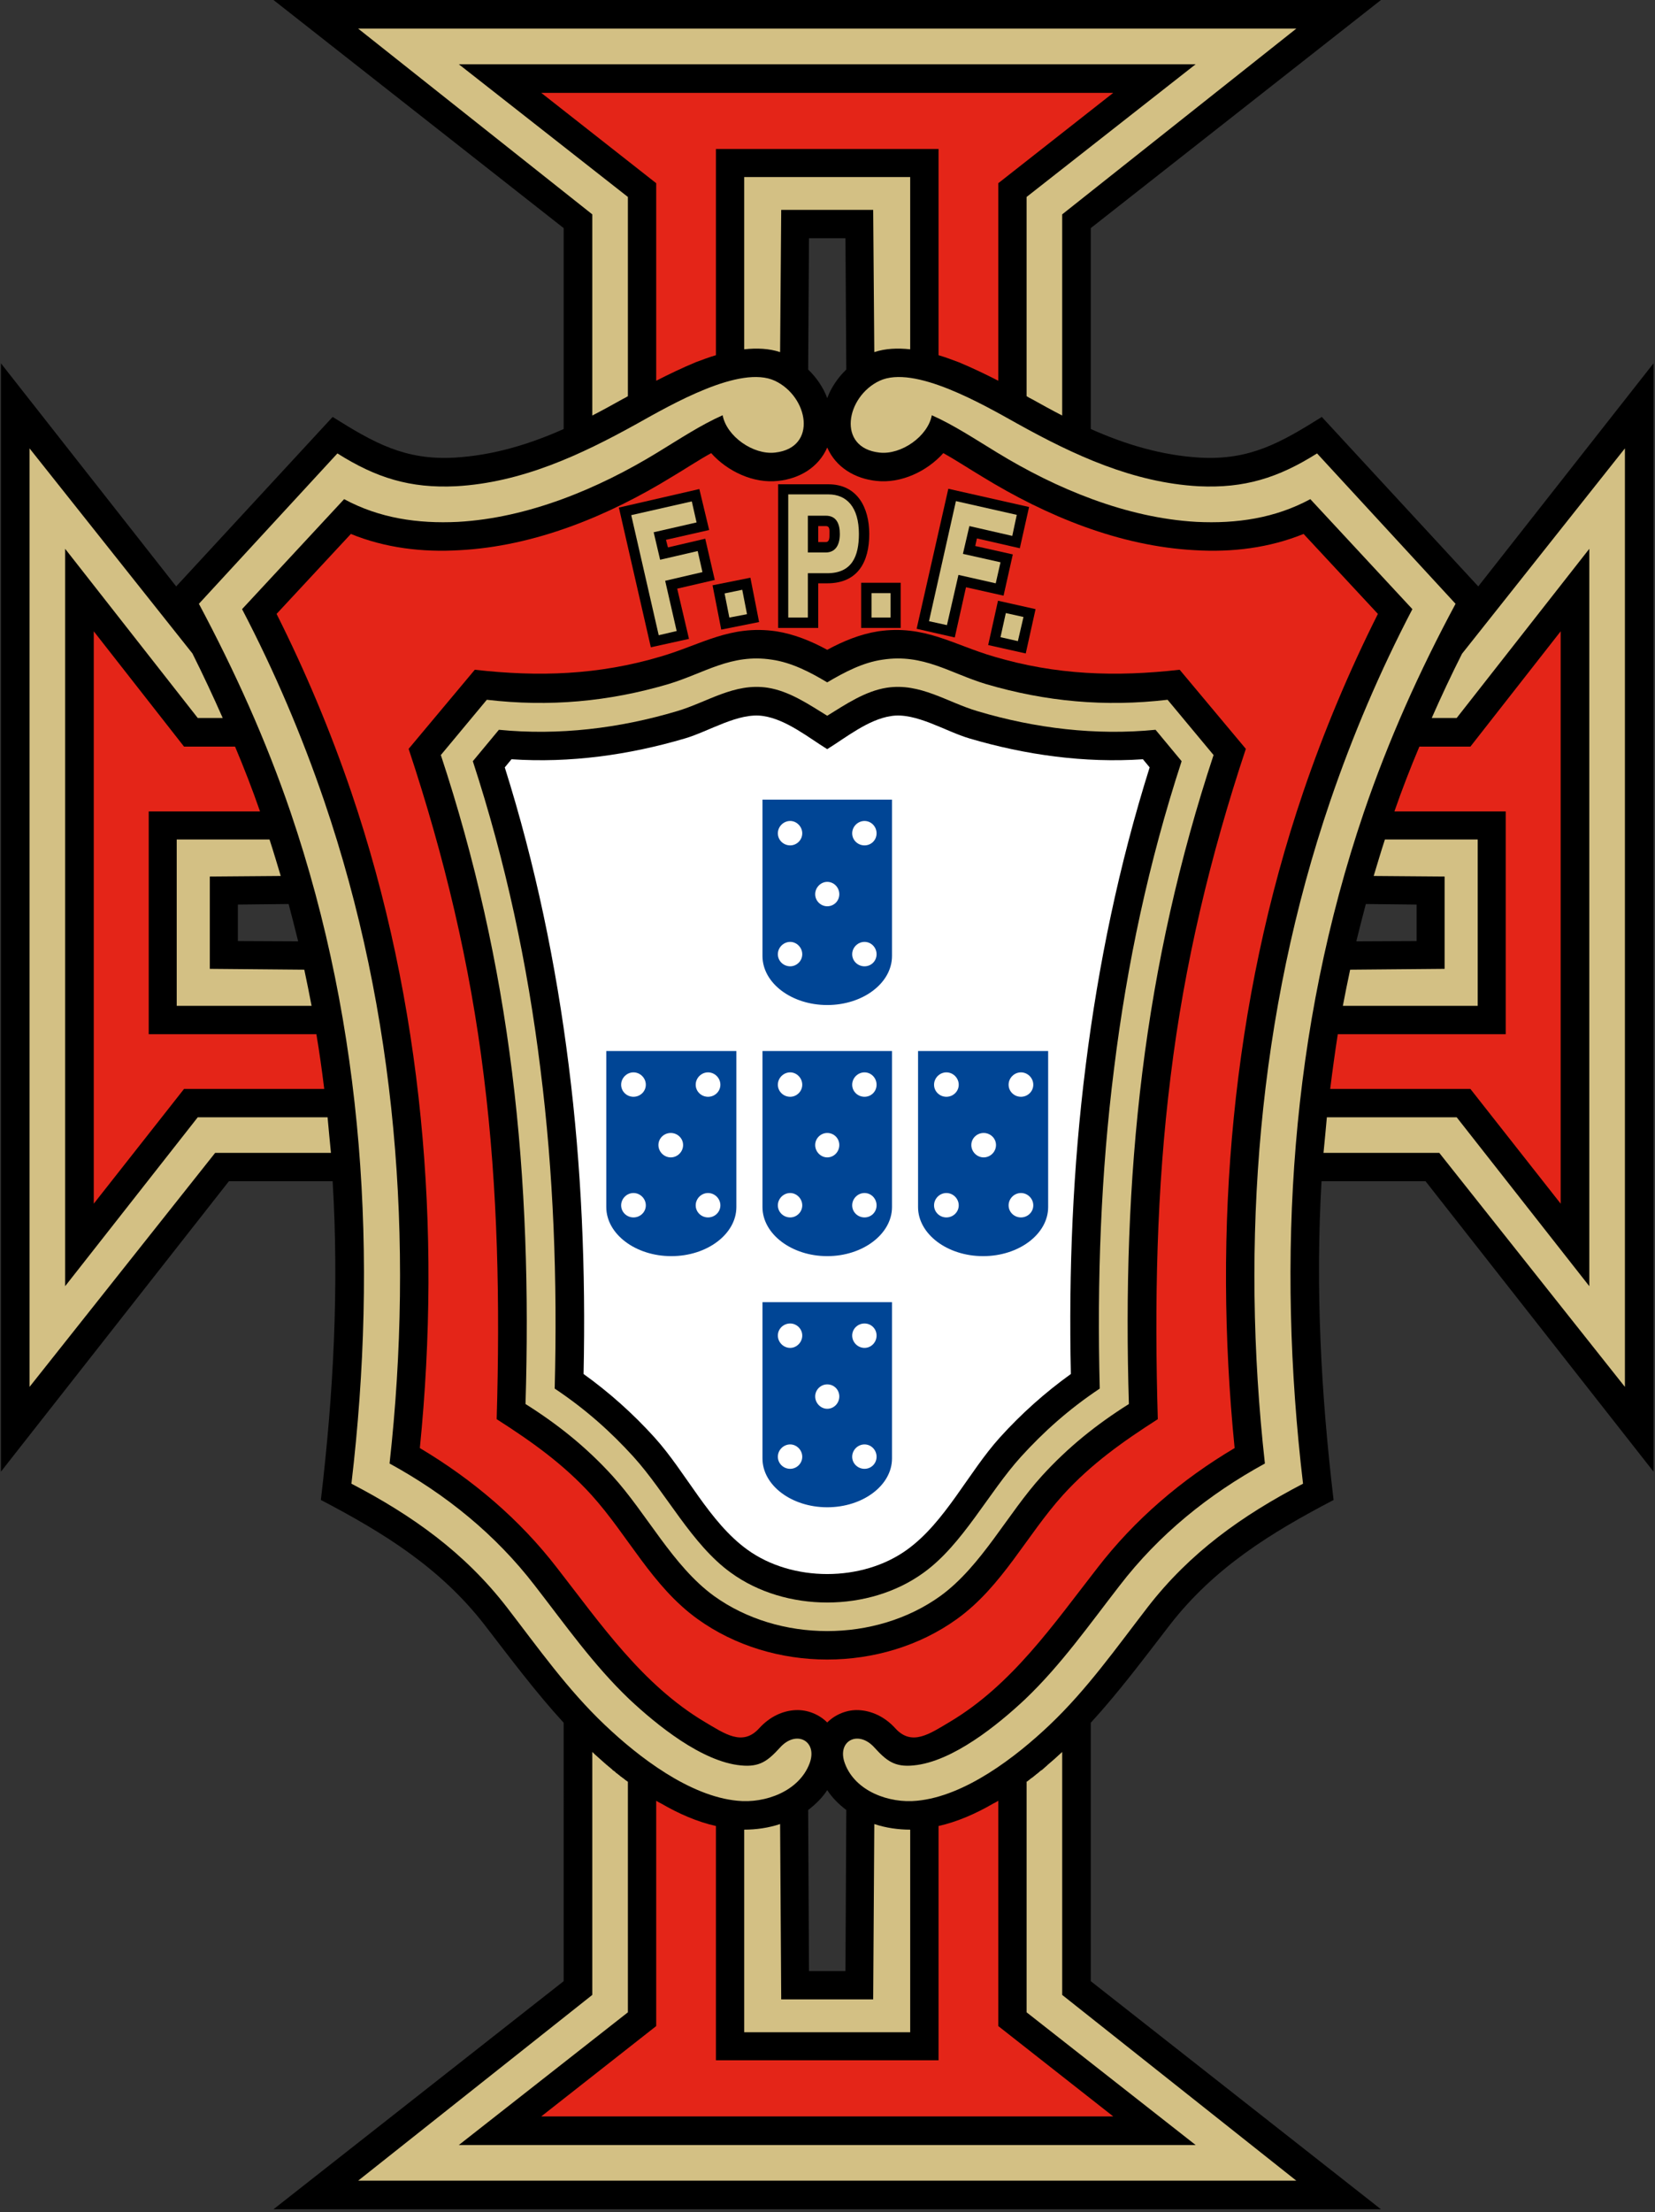
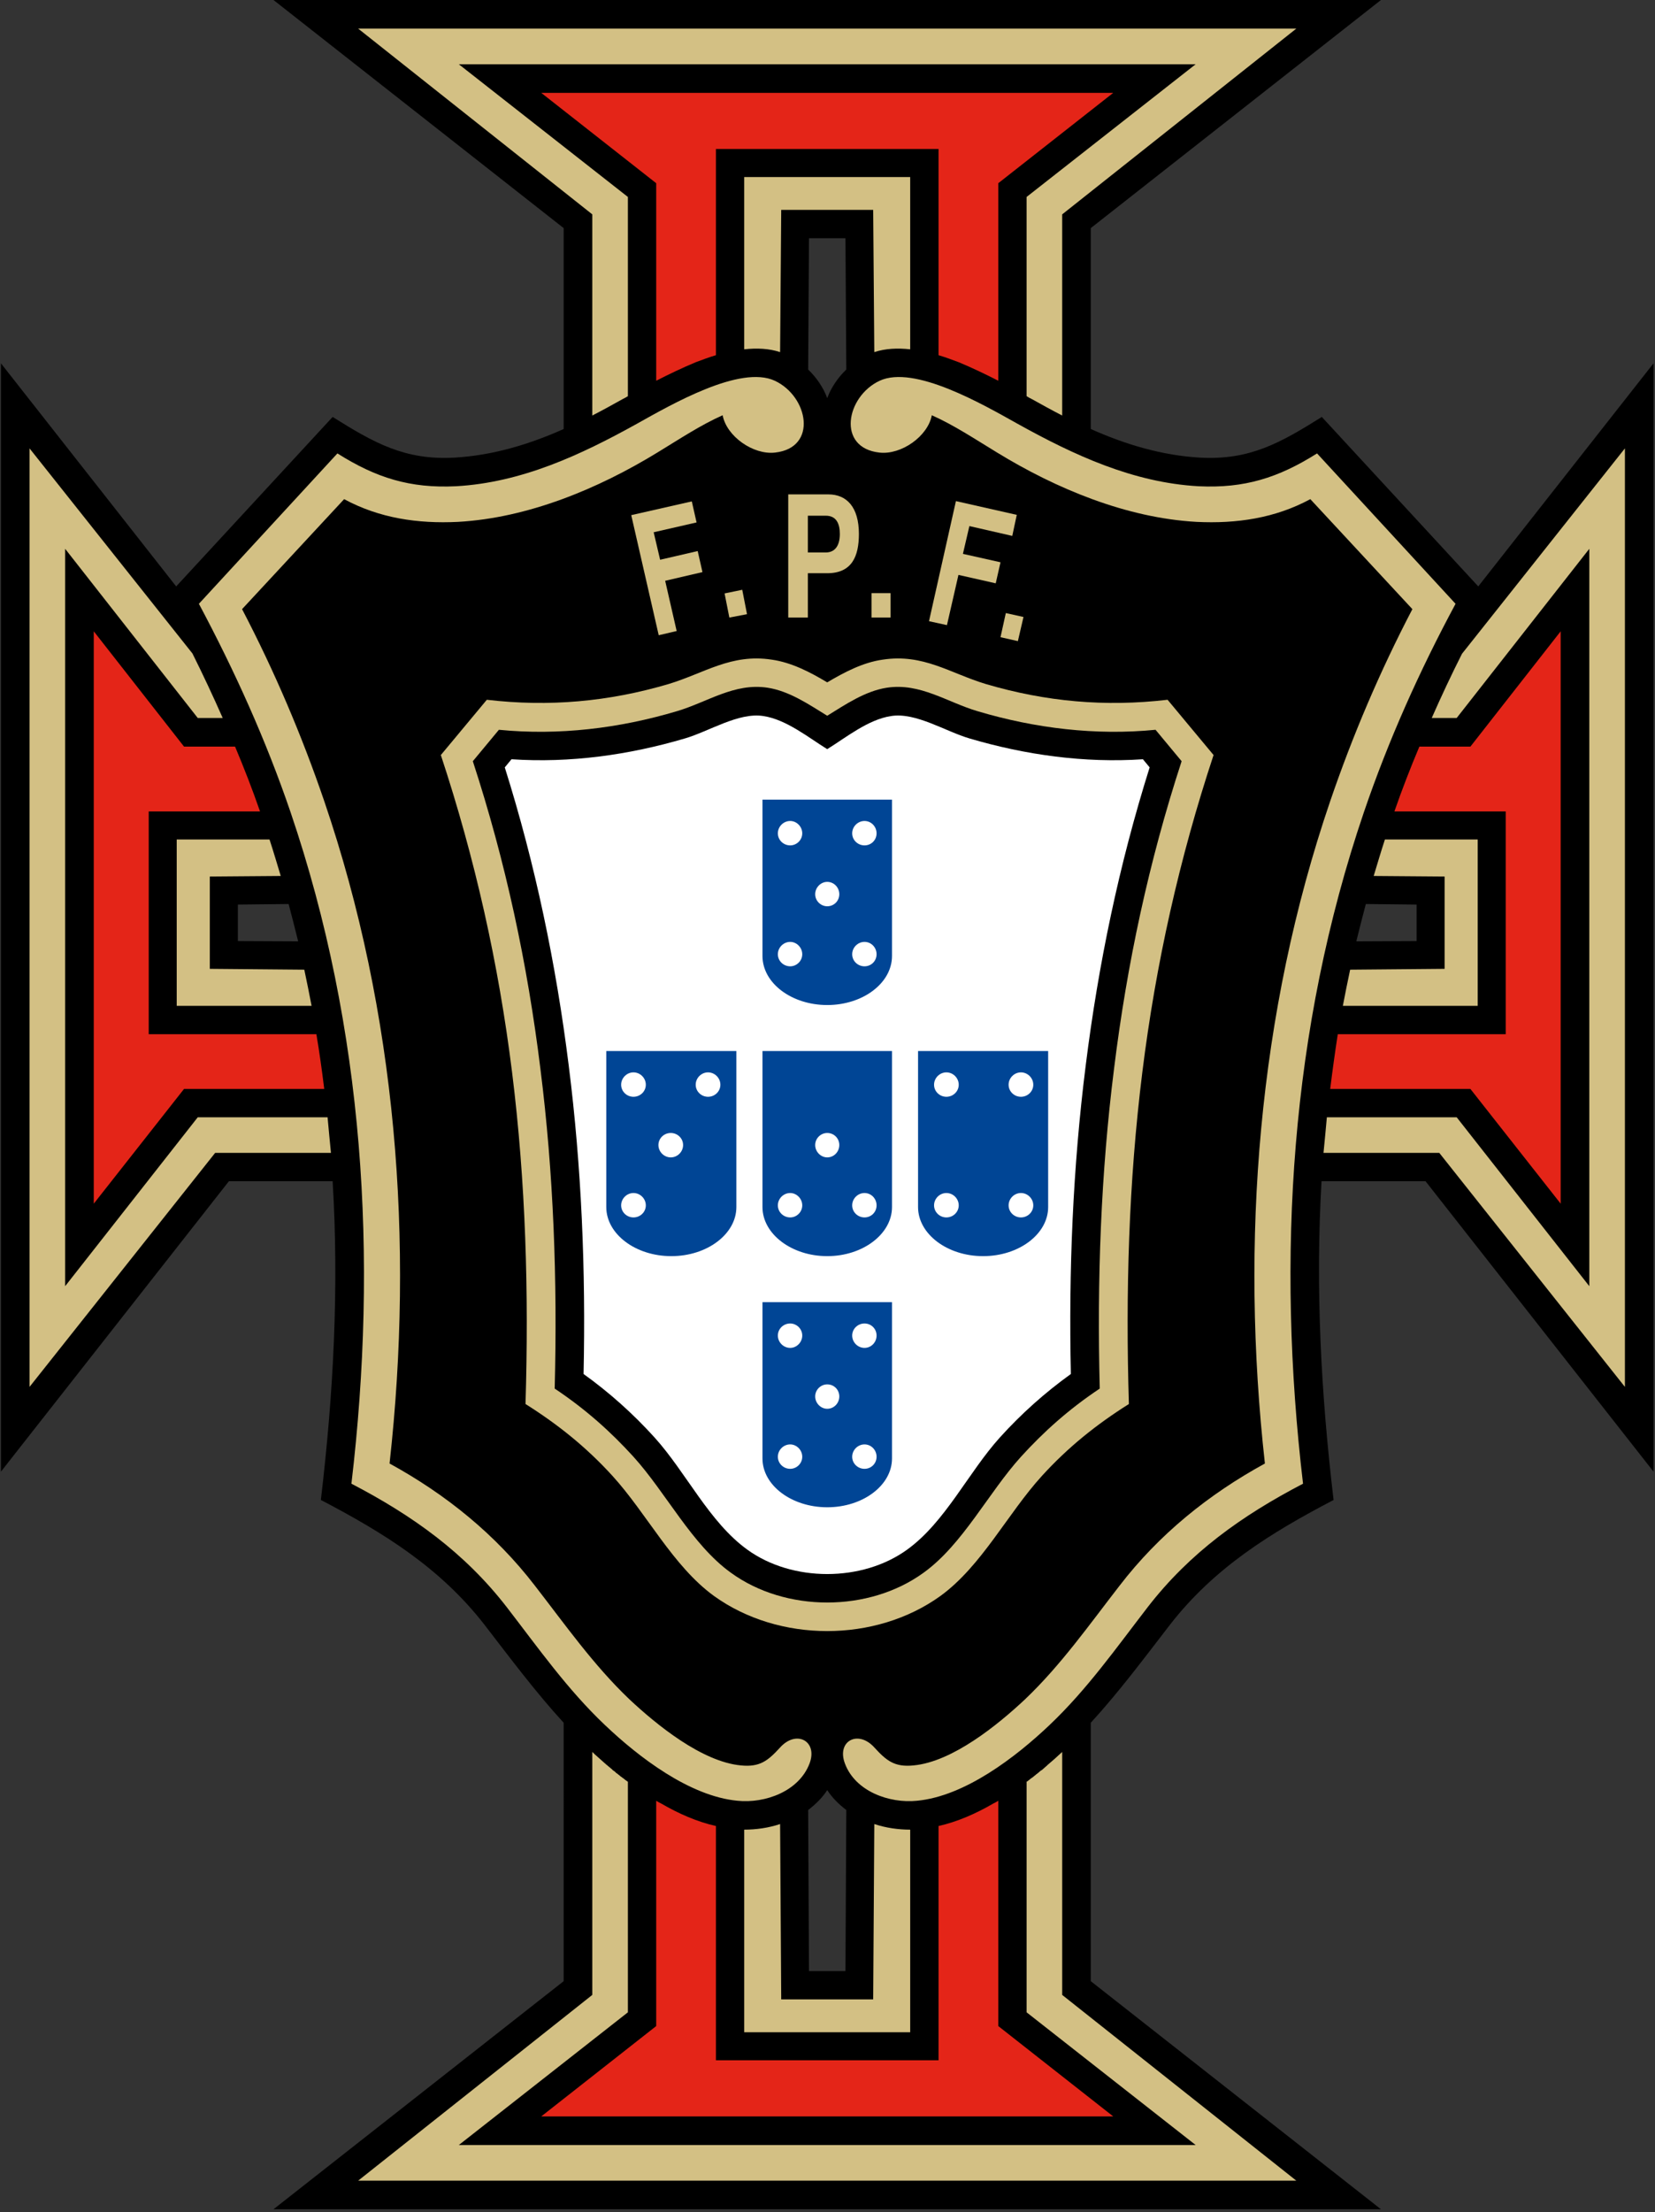
<svg xmlns="http://www.w3.org/2000/svg" fill="none" height="366" viewBox="0 0 274 366" width="274">
  <rect x="0" y="0" width="274" height="366" fill="#333333" stroke="none" />
  <clipPath id="a">
    <path d="m.156 0h273.595v365.504h-273.595z" />
  </clipPath>
  <g clip-path="url(#a)">
    <path d="m93.32 285.014c-4.688-5.107-8.866-10.723-13.137-16.247-7.334-9.423-16.665-15.179-27.062-20.61 2.089-17.593 3.017-35.093 1.95-52.732h-17.175l-37.739 48.043v-183.355l29.012 36.903 25.902-28.037c6.824 4.271 11.93 7.195 20.192 6.731 6.313-.371 12.348-2.182 18.057-4.735v-33.236l-48.044-37.739h183.355l-48.043 37.739v33.236c5.709 2.553 11.744 4.363 18.057 4.735 8.262.464 13.368-2.46 20.192-6.731l25.902 28.037 29.012-36.903v183.355l-37.739-48.043h-17.222c-1.021 17.639-.092 35.139 1.996 52.732-10.397 5.431-19.728 11.187-27.062 20.61-4.27 5.524-8.448 11.14-13.136 16.247v42.752l48.043 37.738h-183.355l48.044-37.738zm46.791 14.436c-1.207-.928-2.321-1.996-3.156-3.296-.836 1.3-1.95 2.368-3.157 3.296l.139 26.645h6.035zm-6.313-238.316c1.393 1.346 2.507 2.971 3.157 4.735.649-1.764 1.763-3.389 3.156-4.735l-.139-21.724h-6.035zm92.328 88.429c-.557 2.088-1.068 4.131-1.579 6.173l9.981-.046v-6.035zm-176.764 6.173c-.511-2.042-1.021-4.085-1.578-6.173l-8.402.092v6.035z" fill="#000" />
    <path d="m150.691 302.699c-1.95 0-3.992-.279-5.942-.928l-.185 29.011h-15.226l-.185-29.011c-1.95.649-3.992.928-5.942.928v33.515h27.48z" fill="#d3c084" />
    <path d="m229.283 138.886c-.65 1.996-1.253 4.038-1.857 6.034l11.744.093v15.272l-15.643.139c-.418 1.996-.835 3.992-1.207 5.988h22.328v-27.526z" fill="#d3c084" />
    <path d="m234.988 123.522c-1.486 3.527-2.878 7.102-4.131 10.722h18.428v36.857h-27.805c-.464 3.018-.882 6.035-1.253 9.052h23.209l14.947 18.985v-94.695l-14.947 19.079z" fill="#e42518" />
    <path d="m242.048 108.157c-1.764 3.481-3.435 7.055-5.013 10.63h4.131l21.957-27.991v121.989l-21.957-27.944h-21.492c-.093.975-.185 1.996-.278 3.017-.093.929-.186 1.903-.279 2.878h19.171l30.73 38.714v-155.272z" fill="#d3c084" />
    <path d="m123.211 57.791c2.089-.232 4.131-.139 5.942.464l.185-23.535h15.226l.185 23.535c1.811-.604 3.853-.696 5.942-.464v-28.501h-27.48z" fill="#d3c084" />
    <path d="m108.641 62.99c2.089-1.068 4.317-2.135 6.545-3.064 1.114-.418 2.228-.836 3.343-1.16v-34.118h36.856v34.118c1.114.325 2.228.743 3.342 1.16 2.229.928 4.457 1.996 6.546 3.064v-32.679l19.031-14.947h-94.695l19.032 14.947z" fill="#e42518" />
    <path d="m98.057 68.746c1.718-.882 3.388-1.81 5.06-2.739.278-.139.557-.279.835-.464v-32.958l-27.991-21.956h121.99l-27.991 21.956v32.958c.279.186.557.325.836.464 1.671.928 3.342 1.857 5.059 2.739v-33.282l38.76-30.73h-155.318l38.76 30.73z" fill="#d3c084" />
    <path d="m51.585 166.412c-.371-1.996-.789-3.992-1.207-5.988l-15.643-.139v-15.272l11.744-.093c-.603-1.996-1.207-4.038-1.857-6.034h-15.365v27.526z" fill="#d3c084" />
    <path d="m53.68 180.153c-.371-3.017-.789-6.034-1.3-9.052h-27.759v-36.857h18.428c-1.253-3.62-2.646-7.195-4.131-10.722h-8.448l-14.947-19.079v94.695l14.947-18.985z" fill="#e42518" />
    <path d="m54.791 190.736c-.093-.975-.186-1.949-.279-2.878-.093-1.021-.186-2.042-.279-3.017h-21.492l-21.956 27.944v-121.989l21.956 27.991h4.131c-1.578-3.575-3.249-7.149-5.013-10.677l-26.97-33.932v155.272l30.729-38.714z" fill="#d3c084" />
-     <path d="m136.956 74.038c-1.439 3.296-4.595 5.152-8.123 5.524-4.085.464-8.402-1.578-11.094-4.596-2.182 1.207-4.271 2.599-6.453 3.899-10.583 6.499-22.745 11.512-35.232 12.162-6.081.371-12.301-.371-17.964-2.692l-12.301 13.23c4.781 9.516 8.912 19.356 12.348 29.429 5.942 17.454 9.702 35.604 11.512 53.893 1.81 18.196 1.671 36.578-.139 54.682 8.727 5.199 16.525 11.79 22.745 19.867 7.195 9.238 14.111 19.311 24.416 25.438 3.296 1.95 6.267 4.085 9.005 1.068 1.811-1.997 3.992-2.925 6.035-3.018 1.95-.093 3.899.697 5.245 2.043 1.346-1.346 3.296-2.136 5.199-2.043 2.043.093 4.271 1.021 6.081 3.018 2.739 3.017 5.71.882 9.005-1.068 10.306-6.127 17.176-16.154 24.417-25.438 6.22-8.077 13.972-14.668 22.745-19.867-1.81-18.104-1.949-36.486-.139-54.682 1.81-18.289 5.57-36.439 11.512-53.893 3.435-10.073 7.566-19.913 12.348-29.429l-12.302-13.23c-5.709 2.321-11.883 3.064-17.964 2.692-12.487-.65-24.648-5.663-35.232-12.162-2.182-1.3-4.27-2.692-6.452-3.899-2.692 3.017-7.009 5.06-11.094 4.596-3.528-.371-6.685-2.228-8.124-5.524zm0 33.468c2.646-1.439 5.478-2.599 8.449-3.063 7.612-1.114 12.44 2.228 19.124 4.177 10.305 3.064 20.193 3.389 30.776 2.182l10.955 13.09c-5.895 17.732-10.166 35.557-12.44 54.079-2.368 18.892-2.693 37.785-2.136 56.817-5.802 3.713-11.047 7.427-15.689 12.533-6.081 6.731-10.027 15.086-17.547 20.517-12.44 8.959-30.543 8.959-42.984 0-7.52-5.431-11.465-13.786-17.546-20.517-4.642-5.106-9.887-8.82-15.69-12.533.557-19.032.232-37.925-2.135-56.817-2.275-18.522-6.545-36.347-12.44-54.079l10.955-13.09c10.584 1.207 20.471.882 30.776-2.182 6.685-1.949 11.512-5.291 19.125-4.177 2.971.464 5.802 1.624 8.448 3.063z" fill="#e42518" />
    <path d="m103.952 294.761c-.046 0-.093-.046-.093-.046-.139-.093-.232-.186-.325-.232-.093-.093-.185-.14-.278-.232-.093-.047-.186-.14-.325-.232-.047-.047-.093-.093-.139-.093-.093-.093-.232-.186-.325-.279-.093-.046-.14-.093-.232-.185-.093-.047-.186-.14-.279-.186-.046-.093-.139-.139-.232-.232-.093-.047-.186-.14-.279-.186-.092-.093-.139-.186-.232-.232-.046-.046-.092-.046-.092-.093-.047 0-.093-.046-.093-.093-.047 0-.047 0-.047 0-.093-.093-.232-.185-.325-.278-.046-.047-.092-.047-.092-.093-.14-.093-.279-.186-.372-.325-.046 0-.093-.046-.093-.046-.046-.047-.046-.093-.093-.093-.649-.604-1.346-1.161-1.949-1.764v40.199l-38.76 30.729h155.318l-38.76-30.729v-40.199c-.789.743-1.624 1.485-2.506 2.228 0 .046-.047.046-.093.093-.279.232-.511.464-.789.696-.047 0-.093.046-.139.046 0 .047-.047.047-.093.093-.093.093-.232.186-.372.325 0 0-.046.047-.093.047 0 .046-.046.046-.092.093-.093.046-.186.139-.279.232 0 0-.046.046-.093.046 0 .046-.046.046-.093.093-.092.093-.185.139-.278.232-.046 0-.046.046-.093.046-.046.047-.046.047-.093.093h-.046c-.093.093-.232.186-.325.279-.047.046-.093.046-.139.093-.047.046-.047.046-.093.092-.093.047-.139.093-.186.093v38.157l27.991 21.956h-121.99l27.991-21.956z" fill="#d3c084" />
    <path d="m118.529 302.096c-3.111-.697-6.174-2.043-9.052-3.714-.279-.139-.557-.278-.836-.464v37.275l-19.032 14.947h94.695l-19.031-14.947v-37.275c-.279.186-.557.325-.836.464-2.878 1.671-5.942 3.017-9.052 3.714v38.76h-36.856z" fill="#e42518" />
    <path d="m136.95 112.892c2.832-1.671 5.895-3.296 9.191-3.76 6.731-1.021 11.094 2.228 17.082 4.038 9.934 2.925 19.775 3.807 30.08 2.6l7.613 9.144c-5.664 17.129-9.563 34.536-11.791 52.454-2.274 18.243-2.785 36.532-2.228 54.914-5.385 3.388-10.073 7.148-14.39 11.883-5.71 6.267-9.98 14.901-16.804 19.868-10.769 7.752-26.737 7.752-37.506 0-6.824-4.967-11.095-13.601-16.804-19.868-4.317-4.735-9.005-8.495-14.39-11.883.557-18.382.046-36.671-2.228-54.914-2.228-17.918-6.127-35.325-11.79-52.454l7.613-9.144c10.305 1.207 20.146.325 30.08-2.6 5.988-1.81 10.351-5.059 17.082-4.038 3.296.464 6.406 2.089 9.191 3.76z" fill="#d3c084" />
    <path d="m136.955 118.415c-3.017-1.857-6.267-4.085-9.887-4.642-5.524-.836-9.98 2.414-15.04 3.899-9.516 2.832-19.543 4.039-29.43 3.064l-4.317 5.199c5.431 16.618 9.052 33.561 11.187 50.875 2.182 17.268 2.832 34.907 2.367 52.918 5.153 3.435 9.283 7.149 13.043 11.28 5.385 5.941 9.656 14.529 16.108 19.171 9.052 6.591 22.885 6.591 31.936 0 6.453-4.642 10.723-13.23 16.108-19.171 3.76-4.131 7.891-7.845 13.043-11.28-.464-18.011.186-35.65 2.368-52.918 2.135-17.314 5.756-34.257 11.187-50.875l-4.317-5.199c-9.887.975-19.914-.232-29.43-3.064-5.06-1.485-9.516-4.735-15.04-3.899-3.62.557-6.87 2.785-9.887 4.642z" fill="#000" />
    <path d="m122.101 297.918c-7.938-.743-16.386-7.242-21.956-12.533-6.221-5.896-11.048-12.766-16.247-19.496-7.009-9.052-15.643-15.179-25.716-20.425 4.41-37.367 2.135-75.199-10.073-111.081-4.085-11.976-9.238-23.349-15.179-34.489l22.931-24.881c6.406 4.038 12.023 5.802 19.635 5.431 10.816-.603 20.61-5.152 29.894-10.305 5.895-3.296 17.175-9.794 22.885-7.149 5.57 2.599 7.148 11.094.046 11.883-3.621.418-8.03-2.692-8.68-6.174-3.667 1.625-7.149 3.946-10.816 6.174-9.794 5.988-21.399 10.816-33.004 11.466-6.638.325-12.997-.603-18.846-3.76l-16.897 18.197c5.385 10.305 9.887 20.888 13.601 31.75 11.976 35.093 14.901 72.878 10.816 109.596 9.33 5.106 17.547 11.744 24.045 20.192 5.013 6.453 9.702 13.137 15.643 18.8 4.503 4.224 12.023 10.352 18.475 10.955 3.156.325 4.503-.789 6.499-2.971 2.692-2.971 6.266-1.067 4.874 2.646-1.764 4.642-7.381 6.638-11.93 6.174zm29.708 0c7.938-.743 16.386-7.242 21.956-12.533 6.221-5.896 11.048-12.766 16.247-19.496 7.009-9.052 15.643-15.179 25.716-20.425-4.409-37.367-2.135-75.199 10.073-111.081 4.085-11.976 9.191-23.349 15.179-34.489l-22.931-24.881c-6.406 4.038-12.022 5.802-19.635 5.431-10.816-.603-20.61-5.152-29.894-10.305-5.895-3.296-17.175-9.794-22.885-7.149-5.57 2.599-7.148 11.094-.046 11.883 3.621.418 8.03-2.692 8.68-6.174 3.667 1.625 7.149 3.946 10.816 6.174 9.794 5.988 21.399 10.816 33.004 11.466 6.638.325 12.997-.603 18.846-3.76l16.897 18.197c-5.385 10.305-9.887 20.888-13.601 31.75-11.976 35.093-14.901 72.878-10.816 109.596-9.33 5.106-17.546 11.744-24.045 20.192-5.013 6.453-9.701 13.137-15.643 18.8-4.503 4.224-12.023 10.352-18.475 10.955-3.156.325-4.503-.789-6.499-2.971-2.692-2.971-6.266-1.067-4.874 2.646 1.718 4.642 7.381 6.638 11.93 6.174z" fill="#d3c084" />
    <path d="m136.951 96.505h-1.485v7.381h-6.638v-23.767h8.309c4.828 0 6.777 3.899 6.777 8.216 0 4.642-1.903 8.17-6.963 8.17zm.372-8.17c0-.603.093-1.3-.604-1.3h-1.253v2.646h1.253c.65 0 .604-.836.604-1.346z" fill="#000" />
    <path d="m136.952 123.94c-3.017-1.857-6.777-4.921-10.583-5.478-4.085-.65-9.006 2.553-12.998 3.714-9.283 2.738-19.031 4.085-28.687 3.435l-1.114 1.346c5.06 16.061 8.495 32.586 10.584 49.297 2.135 16.897 2.832 33.979 2.46 51.061 4.271 3.064 8.216 6.592 11.744 10.491 5.246 5.802 9.052 14.018 15.365 18.567 7.427 5.385 19.032 5.385 26.459 0 6.313-4.549 10.119-12.765 15.365-18.567 3.527-3.899 7.473-7.427 11.744-10.491-.372-17.082.325-34.164 2.46-51.061 2.089-16.711 5.524-33.236 10.583-49.297l-1.114-1.346c-9.655.65-19.403-.697-28.687-3.435-3.992-1.161-8.912-4.364-12.997-3.714-3.806.557-7.566 3.621-10.584 5.478z" fill="#fff" />
    <path d="m147.68 173.886h-21.446v25.809c0 4.456 4.828 8.123 10.723 8.123s10.723-3.667 10.723-8.123z" fill="#004595" />
    <g fill="#fff">
      <path d="m136.957 191.479c1.114 0 1.996-.928 1.996-2.043 0-1.114-.882-1.996-1.996-1.996-1.068 0-1.996.882-1.996 1.996 0 1.115.928 2.043 1.996 2.043z" />
-       <path d="m130.824 181.453c1.067 0 1.996-.882 1.996-1.996 0-1.115-.929-2.043-1.996-2.043-1.114 0-2.043.928-2.043 2.043 0 1.114.929 1.996 2.043 1.996z" />
      <path d="m130.824 201.412c1.067 0 1.996-.881 1.996-1.996 0-1.114-.929-2.042-1.996-2.042-1.114 0-2.043.928-2.043 2.042 0 1.115.929 1.996 2.043 1.996z" />
-       <path d="m143.128 181.453c1.114 0 1.996-.882 1.996-1.996 0-1.115-.882-2.043-1.996-2.043s-2.042.928-2.042 2.043c0 1.114.928 1.996 2.042 1.996z" />
      <path d="m143.128 201.412c1.114 0 1.996-.881 1.996-1.996 0-1.114-.882-2.042-1.996-2.042s-2.042.928-2.042 2.042c0 1.115.928 1.996 2.042 1.996z" />
    </g>
    <path d="m147.68 215.432h-21.446v25.855c0 4.456 4.828 8.077 10.723 8.077s10.723-3.621 10.723-8.077z" fill="#004595" />
    <g fill="#fff">
      <path d="m136.957 233.071c1.114 0 1.996-.929 1.996-2.043s-.882-1.996-1.996-1.996c-1.068 0-1.996.882-1.996 1.996s.928 2.043 1.996 2.043z" />
      <path d="m130.824 222.997c1.067 0 1.996-.928 1.996-2.042s-.929-1.996-1.996-1.996c-1.114 0-2.043.882-2.043 1.996s.929 2.042 2.043 2.042z" />
      <path d="m130.824 243.004c1.067 0 1.996-.882 1.996-1.996s-.929-2.042-1.996-2.042c-1.114 0-2.043.928-2.043 2.042s.929 1.996 2.043 1.996z" />
      <path d="m143.128 222.997c1.114 0 1.996-.928 1.996-2.042s-.882-1.996-1.996-1.996-2.042.882-2.042 1.996.928 2.042 2.042 2.042z" />
      <path d="m143.128 243.004c1.114 0 1.996-.882 1.996-1.996s-.882-2.042-1.996-2.042-2.042.928-2.042 2.042.928 1.996 2.042 1.996z" />
    </g>
    <path d="m121.913 173.886h-21.538v25.809c0 4.456 4.828 8.123 10.769 8.123 5.942 0 10.769-3.667 10.769-8.123z" fill="#004595" />
    <path d="m111.05 191.479c1.114 0 2.043-.928 2.043-2.043 0-1.114-.929-1.996-2.043-1.996s-2.042.882-2.042 1.996c0 1.115.928 2.043 2.042 2.043z" fill="#fff" />
    <path d="m104.878 181.453c1.114 0 2.043-.882 2.043-1.996 0-1.115-.929-2.043-2.043-2.043s-2.042.928-2.042 2.043c0 1.114.928 1.996 2.042 1.996z" fill="#fff" />
    <path d="m104.878 201.412c1.114 0 2.043-.881 2.043-1.996 0-1.114-.929-2.042-2.043-2.042s-2.042.928-2.042 2.042c0 1.115.928 1.996 2.042 1.996z" fill="#fff" />
    <path d="m117.222 181.453c1.114 0 2.043-.882 2.043-1.996 0-1.115-.929-2.043-2.043-2.043s-2.042.928-2.042 2.043c0 1.114.928 1.996 2.042 1.996z" fill="#fff" />
-     <path d="m117.222 201.412c1.114 0 2.043-.881 2.043-1.996 0-1.114-.929-2.042-2.043-2.042s-2.042.928-2.042 2.042c0 1.115.928 1.996 2.042 1.996z" fill="#fff" />
    <path d="m151.992 173.886h21.539v25.809c0 4.456-4.828 8.123-10.77 8.123-5.941 0-10.769-3.667-10.769-8.123z" fill="#004595" />
-     <path d="m162.855 191.479c1.114 0 2.042-.928 2.042-2.043 0-1.114-.928-1.996-2.042-1.996s-2.043.882-2.043 1.996c0 1.115.929 2.043 2.043 2.043z" fill="#fff" />
    <path d="m169.027 181.453c1.114 0 2.042-.882 2.042-1.996 0-1.115-.928-2.043-2.042-2.043s-2.043.928-2.043 2.043c0 1.114.929 1.996 2.043 1.996z" fill="#fff" />
    <path d="m169.027 201.412c1.114 0 2.042-.881 2.042-1.996 0-1.114-.928-2.042-2.042-2.042s-2.043.928-2.043 2.042c0 1.115.929 1.996 2.043 1.996z" fill="#fff" />
    <path d="m156.683 181.453c1.114 0 2.043-.882 2.043-1.996 0-1.115-.929-2.043-2.043-2.043s-2.042.928-2.042 2.043c0 1.114.928 1.996 2.042 1.996z" fill="#fff" />
    <path d="m156.683 201.412c1.114 0 2.043-.881 2.043-1.996 0-1.114-.929-2.042-2.043-2.042s-2.042.928-2.042 2.042c0 1.115.928 1.996 2.042 1.996z" fill="#fff" />
    <path d="m136.72 85.319h-2.971v6.081h2.971c1.439 0 2.321-1.021 2.321-3.064 0-1.671-.557-3.017-2.321-3.017zm.232 9.516h-3.203v7.334h-3.249v-20.378h6.638c3.064 0 5.06 2.135 5.06 6.545 0 3.714-1.161 6.499-5.246 6.499z" fill="#d3c084" />
    <path d="m149.115 96.412h-6.545v7.474h6.545z" fill="#000" />
    <path d="m147.446 98.13h-3.157v4.038h3.157z" fill="#d3c084" />
    <path d="m163.602 106.718 1.624-7.334 6.22 1.392-1.624 7.335z" fill="#000" />
    <path d="m166.523 101.426 2.924.65-.928 3.992-2.878-.65z" fill="#d3c084" />
    <path d="m151.758 104.025 5.245-23.163 13.369 3.017-1.532 6.824-7.102-1.625-.279 1.253 6.221 1.393-1.532 6.824-6.22-1.393-1.857 8.309z" fill="#000" />
    <path d="m158.261 82.904 10.073 2.275-.743 3.482-7.102-1.625-1.068 4.596 6.221 1.393-.79 3.481-6.173-1.393-1.903 8.309-2.971-.65z" fill="#d3c084" />
    <path d="m119.408 104.165-1.439-7.335 6.266-1.253 1.114 5.663.325 1.671z" fill="#000" />
    <path d="m119.961 98.177 2.924-.604.789 4.039-2.924.557z" fill="#d3c084" />
    <path d="m107.753 107.089-5.292-23.117 13.322-3.064 1.625 6.777-7.149 1.625.325 1.253 6.174-1.439 1.578 6.824-6.22 1.439 1.95 8.309z" fill="#000" />
    <path d="m104.508 85.226 10.026-2.275.789 3.481-7.102 1.625 1.068 4.549 6.22-1.439.789 3.481-6.173 1.439 1.903 8.309-2.971.696z" fill="#d3c084" />
    <path d="m147.68 132.295h-21.446v25.855c0 4.503 4.828 8.124 10.723 8.124s10.723-3.621 10.723-8.124z" fill="#004595" />
    <path d="m136.957 149.934c1.114 0 1.996-.882 1.996-1.996s-.882-2.042-1.996-2.042c-1.068 0-1.996.928-1.996 2.042s.928 1.996 1.996 1.996z" fill="#fff" />
    <path d="m130.824 139.861c1.067 0 1.996-.882 1.996-1.996s-.929-2.043-1.996-2.043c-1.114 0-2.043.929-2.043 2.043s.929 1.996 2.043 1.996z" fill="#fff" />
    <path d="m130.824 159.868c1.067 0 1.996-.882 1.996-1.996 0-1.115-.929-2.043-1.996-2.043-1.114 0-2.043.928-2.043 2.043 0 1.114.929 1.996 2.043 1.996z" fill="#fff" />
    <path d="m143.128 139.861c1.114 0 1.996-.882 1.996-1.996s-.882-2.043-1.996-2.043-2.042.929-2.042 2.043.928 1.996 2.042 1.996z" fill="#fff" />
    <path d="m143.128 159.868c1.114 0 1.996-.882 1.996-1.996 0-1.115-.882-2.043-1.996-2.043s-2.042.928-2.042 2.043c0 1.114.928 1.996 2.042 1.996z" fill="#fff" />
  </g>
</svg>